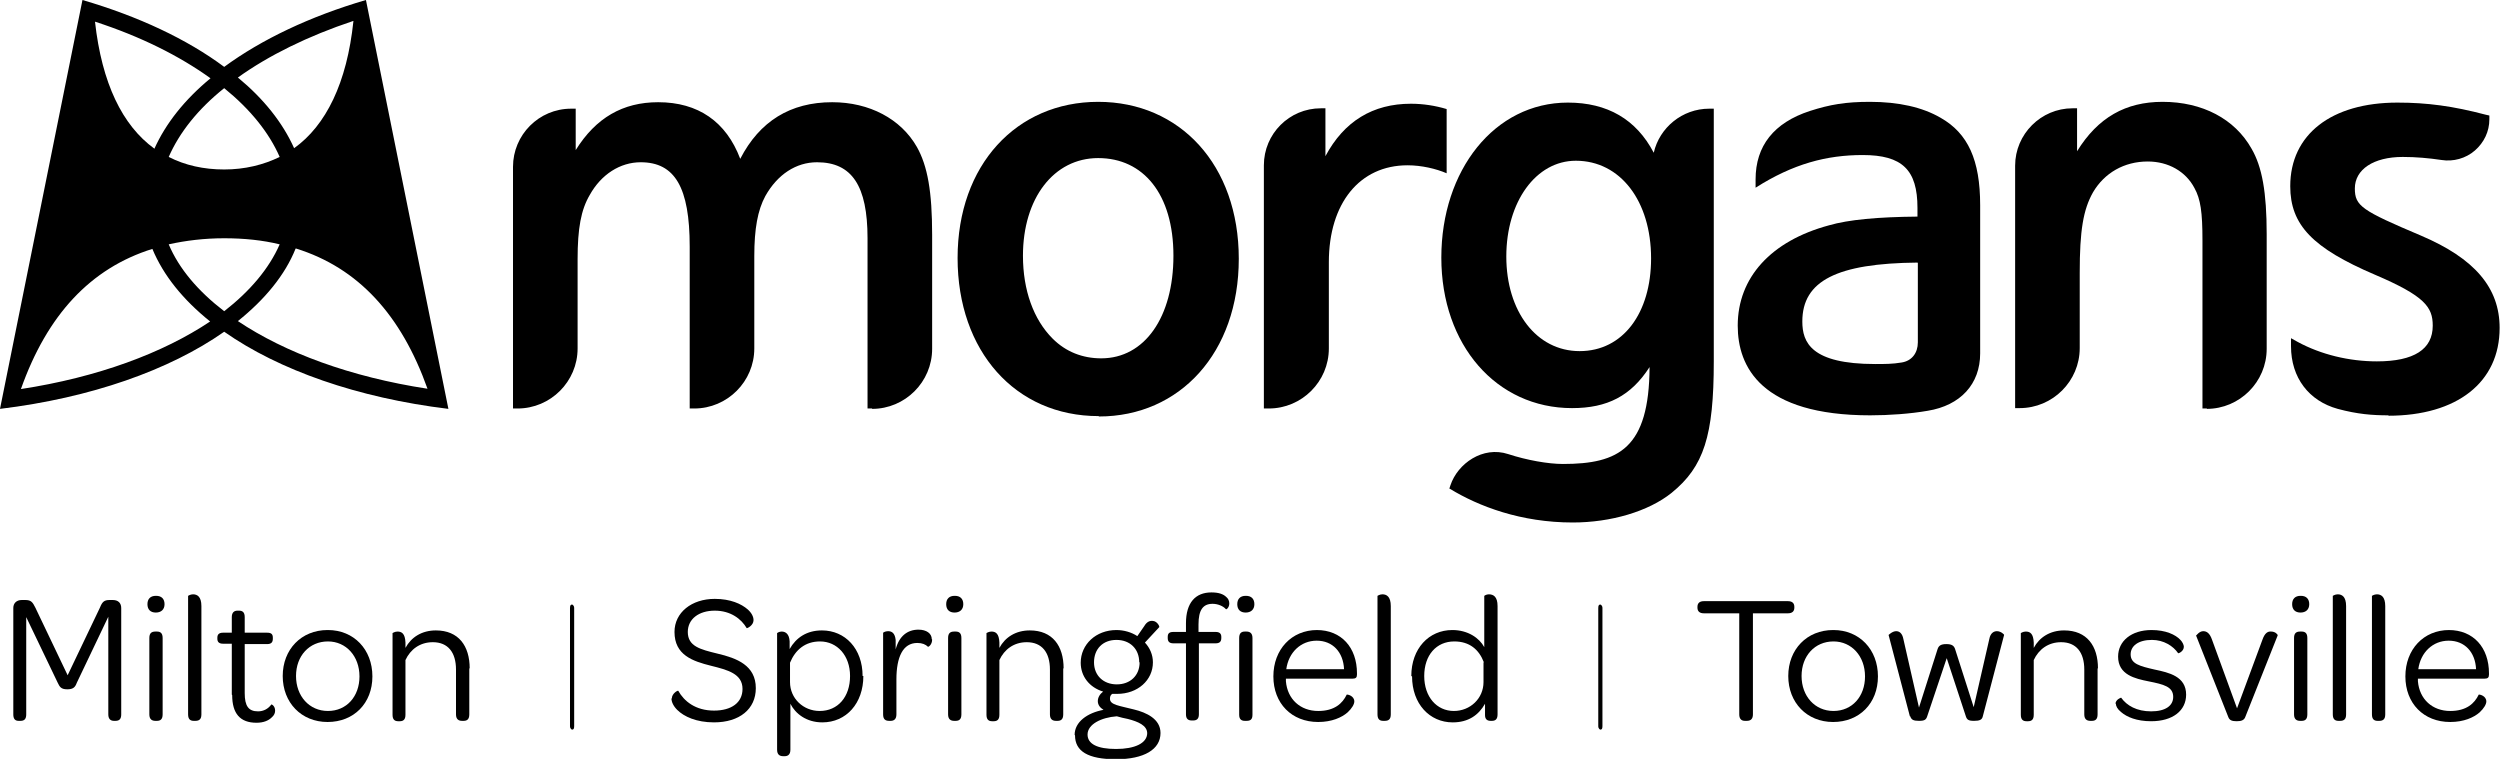
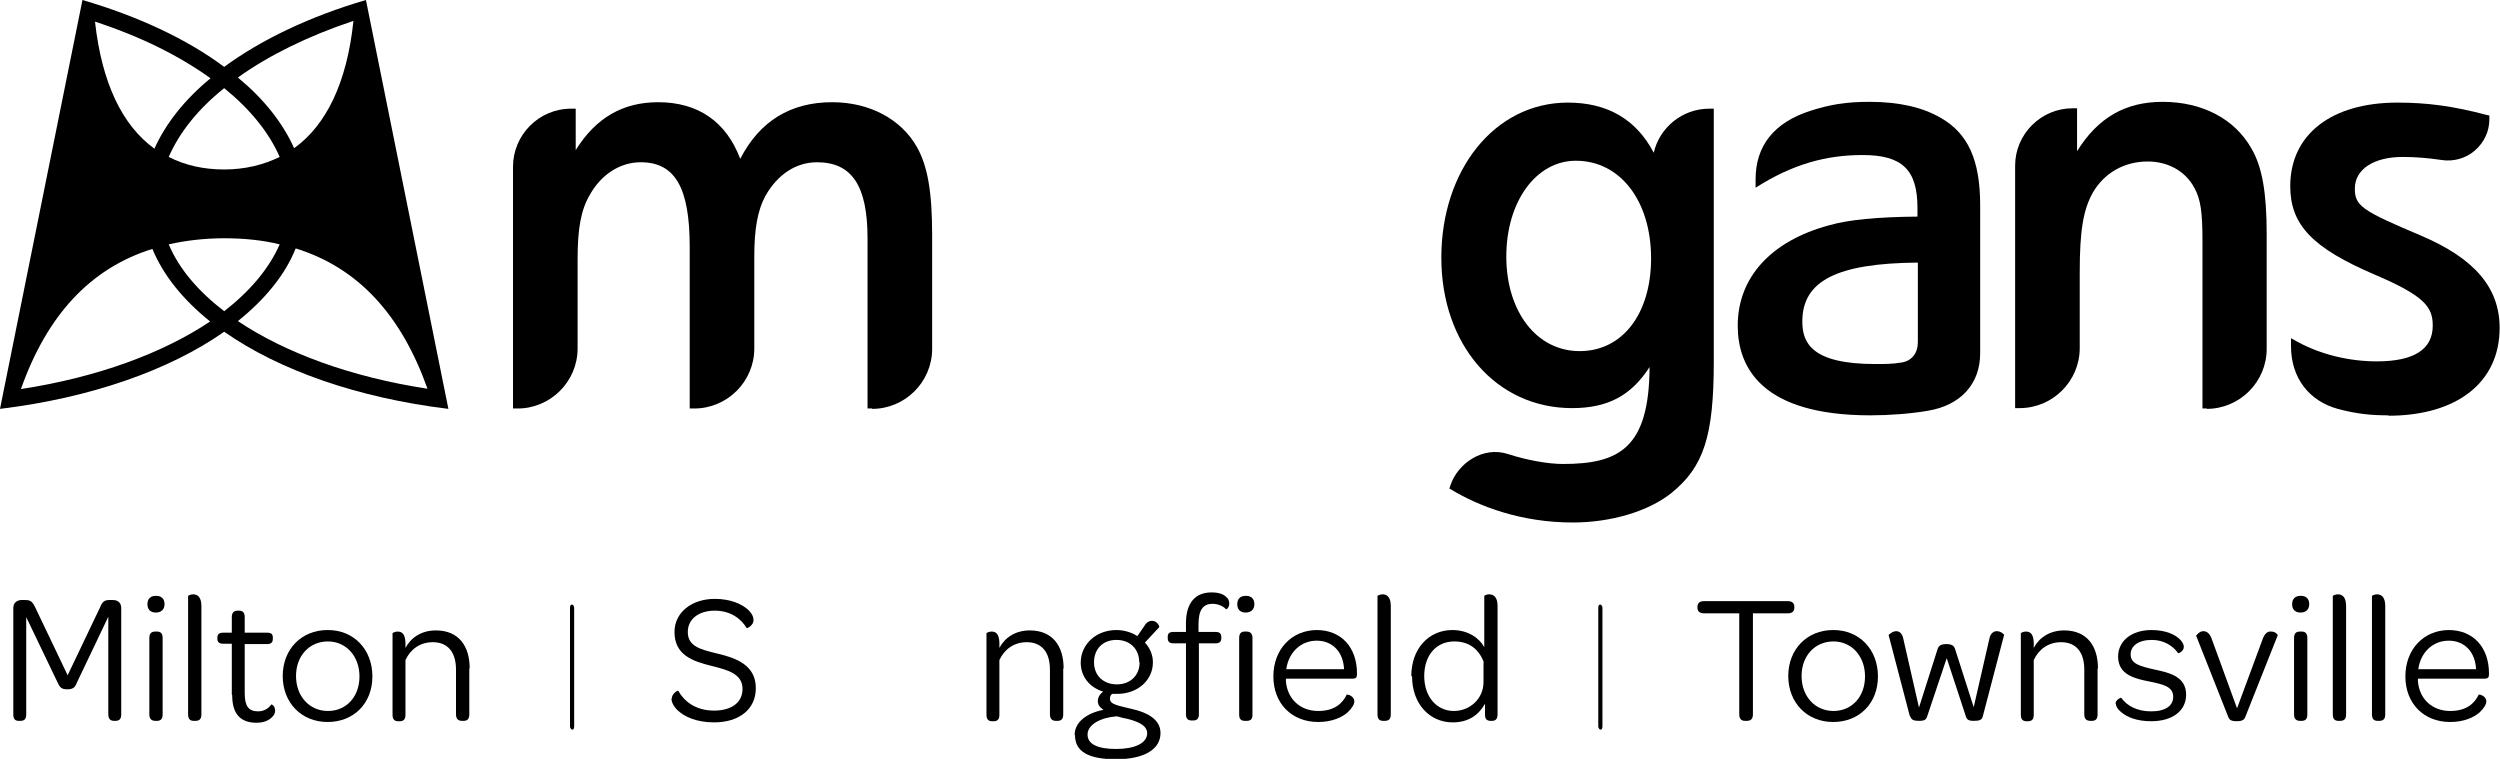
<svg xmlns="http://www.w3.org/2000/svg" viewBox="0 0 65.79 19.97" id="a">
  <path style="fill:currentColor;" d="M.35,16c0-.13.09-.21.22-.21h.1c.15,0,.19.06.26.2l.85,1.78.85-1.78c.06-.15.11-.2.25-.2h.09c.14,0,.22.08.22.21v2.8c0,.11-.04.17-.15.17h-.04c-.1,0-.15-.06-.15-.17v-2.57s-.83,1.74-.83,1.74c-.04.11-.09.17-.25.17-.17,0-.2-.07-.25-.17l-.83-1.73v1.7s0,.86,0,.86c0,.11-.04.17-.15.17h-.05c-.1,0-.14-.06-.14-.17v-2.8Z" />
  <path style="fill:currentColor;" d="M3.93,16.79c0-.13.06-.17.16-.17h.04c.09,0,.15.04.15.17v2.01c0,.13-.06.17-.15.17h-.04c-.09,0-.16-.04-.16-.17v-2.01ZM4.11,15.68c.14,0,.22.08.22.22s-.09.22-.23.22-.22-.08-.22-.22.08-.22.22-.22" />
  <path style="fill:currentColor;" d="M4.95,18.8v-3.12s.06-.04.13-.04c.11,0,.22.06.22.31v2.85c0,.13-.06.17-.16.17h-.04c-.09,0-.15-.04-.15-.17" />
  <path style="fill:currentColor;" d="M6.1,18.28v-1.34h-.23c-.11,0-.15-.05-.15-.13v-.03c0-.08.04-.13.15-.13h.23v-.41c0-.12.06-.17.15-.17h.04c.09,0,.15.04.15.17v.41h.59c.11,0,.15.04.15.13v.03c0,.09-.04.14-.15.14h-.59v1.29c0,.34.1.48.35.48.15,0,.27-.07.35-.18.01-.01.1.04.1.16,0,.06-.02.12-.09.18-.08.08-.21.14-.4.14-.43,0-.64-.24-.64-.73" />
  <path style="fill:currentColor;" d="M8.63,16.88c-.49,0-.84.38-.84.91s.35.92.84.92.83-.38.83-.91-.35-.92-.83-.92M8.63,16.58c.68,0,1.17.51,1.17,1.22s-.49,1.2-1.18,1.2-1.18-.51-1.18-1.21.49-1.21,1.18-1.21" />
  <path style="fill:currentColor;" d="M12.35,17.59v1.21c0,.13-.06.17-.15.17h-.04c-.09,0-.16-.04-.16-.17v-1.18c0-.45-.21-.72-.61-.72-.34,0-.59.19-.72.47v1.44c0,.13-.06.17-.15.17h-.04c-.09,0-.15-.04-.15-.17v-2.15s.06-.04.13-.04c.11,0,.2.05.21.29v.14c.15-.28.43-.46.8-.46.6,0,.89.41.89,1" />
  <path style="fill:currentColor;" d="M15,16c0-.07.02-.09.05-.09h.01s.05.02.05.09v3.11c0,.07-.02.09-.05.09h-.01s-.05-.02-.05-.09v-3.11Z" />
  <path style="fill:currentColor;" d="M17.68,18.38c0-.13.16-.22.17-.2.15.27.45.52.94.52.46,0,.75-.21.75-.57,0-.4-.39-.5-.83-.61-.48-.12-.96-.28-.96-.89,0-.51.45-.87,1.06-.87.41,0,.7.13.87.28.1.09.15.19.15.28,0,.14-.17.22-.18.21-.14-.24-.42-.46-.84-.46s-.71.22-.71.56c0,.38.33.46.78.57.51.12,1.01.31,1.01.91,0,.55-.43.9-1.1.9-.46,0-.79-.15-.97-.33-.1-.1-.15-.21-.15-.3" />
-   <path style="fill:currentColor;" d="M22.37,17.79c0-.54-.34-.91-.79-.91-.39,0-.65.22-.79.56v.51c0,.43.35.76.78.76.48,0,.8-.37.8-.92M22.72,17.79c0,.72-.45,1.22-1.08,1.22-.42,0-.71-.23-.84-.49v1.21c0,.12-.06.17-.15.17h-.04c-.09,0-.16-.04-.16-.17v-3.07s.05-.04.12-.04c.1,0,.2.06.21.26,0,.06,0,.14,0,.2.17-.3.45-.49.85-.49.61,0,1.07.48,1.07,1.2" />
-   <path style="fill:currentColor;" d="M24.53,16.83c0,.14-.1.2-.11.19-.06-.06-.15-.1-.28-.1-.38,0-.55.37-.55.96v.92c0,.12-.06.17-.15.17h-.04c-.1,0-.16-.04-.16-.17v-2.15s.05-.04.13-.04c.1,0,.18.05.2.23,0,.08,0,.17,0,.25.09-.35.31-.52.6-.52.21,0,.35.1.35.25" />
-   <path style="fill:currentColor;" d="M24.95,16.79c0-.13.06-.17.16-.17h.04c.09,0,.15.04.15.17v2.01c0,.13-.06.17-.15.17h-.04c-.09,0-.16-.04-.16-.17v-2.01ZM25.13,15.68c.14,0,.22.08.22.22s-.09.22-.23.22-.22-.08-.22-.22.08-.22.22-.22" />
  <path style="fill:currentColor;" d="M27.98,17.59v1.21c0,.13-.06.17-.15.17h-.04c-.09,0-.16-.04-.16-.17v-1.18c0-.45-.21-.72-.61-.72-.34,0-.59.19-.72.47v1.44c0,.13-.06.17-.15.17h-.04c-.09,0-.15-.04-.15-.17v-2.15s.06-.04.13-.04c.11,0,.2.05.21.29v.14c.15-.28.43-.46.8-.46.6,0,.89.41.89,1" />
  <path style="fill:currentColor;" d="M29.98,17.43c0-.35-.24-.59-.6-.59s-.59.24-.59.59.25.58.6.58.6-.23.6-.58M30.19,19.3c0-.21-.24-.31-.51-.38-.1-.02-.19-.04-.29-.07-.41.03-.77.21-.77.48,0,.25.26.38.75.38s.82-.15.82-.42M28.28,19.34c0-.34.33-.58.76-.66-.08-.05-.15-.12-.15-.23,0-.1.06-.19.14-.25-.36-.11-.59-.4-.59-.76,0-.48.4-.86.94-.86.2,0,.4.06.55.16l.18-.26c.07-.12.15-.15.23-.14.11.01.17.13.17.16l-.38.41c.13.14.21.32.21.52,0,.47-.4.83-.94.83-.04,0-.08,0-.13,0-.05.03-.06.08-.06.13,0,.16.24.18.63.28.33.08.7.25.7.62,0,.43-.43.69-1.17.69s-1.08-.21-1.08-.63" />
  <path style="fill:currentColor;" d="M32.61,16.79c0-.13.06-.17.15-.17h.04c.09,0,.16.04.16.17v2.02c0,.13-.06.16-.16.16h-.04c-.09,0-.15-.04-.15-.16v-2.02ZM32.79,15.68c.14,0,.22.08.22.22s-.09.22-.23.22-.22-.08-.22-.22.08-.22.22-.22M31.21,16.93h-.33c-.11,0-.15-.05-.15-.14v-.03c0-.09.04-.13.15-.13h.33v-.23c0-.54.25-.81.67-.81.18,0,.31.04.39.12.05.04.08.1.08.17,0,.11-.08.17-.09.15-.07-.08-.21-.14-.35-.14-.25,0-.37.16-.37.54v.2h.45c.11,0,.15.05.15.13v.03c0,.09-.04.14-.15.14h-.44v1.87c0,.12-.06.16-.15.16h-.04c-.09,0-.15-.04-.15-.16v-1.87Z" />
  <path style="fill:currentColor;" d="M34.65,16.86c-.42,0-.74.31-.8.75h1.52c-.02-.45-.3-.75-.72-.75M34.65,16.58c.65,0,1.06.46,1.06,1.14v.03c0,.08-.03.11-.12.11h-1.75s0,.04,0,.07c.04.47.38.78.85.78.43,0,.64-.2.75-.43.02-.01.2.03.2.18,0,.07-.06.18-.18.29-.15.13-.41.25-.77.25-.7,0-1.18-.49-1.18-1.2s.48-1.22,1.15-1.22" />
  <path style="fill:currentColor;" d="M36.25,18.8v-3.12s.06-.04.13-.04c.11,0,.22.06.22.31v2.85c0,.13-.06.17-.16.17h-.04c-.09,0-.15-.04-.15-.17" />
  <path style="fill:currentColor;" d="M39.05,17.43c-.13-.34-.38-.55-.78-.55-.47,0-.79.36-.79.91s.33.92.78.92c.43,0,.78-.33.78-.76v-.52ZM37.14,17.79c0-.72.46-1.21,1.08-1.21.41,0,.71.21.84.45v-1.35s.05-.04.12-.04c.12,0,.23.06.23.31v2.85c0,.13-.06.17-.15.17h-.03c-.09,0-.15-.04-.15-.15,0-.1,0-.19,0-.3-.17.3-.44.49-.85.49-.61,0-1.07-.49-1.07-1.21" />
  <path style="fill:currentColor;" d="M42.06,16c0-.07.02-.09.05-.09h.01s.05.02.05.09v3.11c0,.07-.02.09-.05.09h-.01s-.05-.02-.05-.09v-3.11Z" />
  <path style="fill:currentColor;" d="M45.77,16.14h-.93c-.11,0-.17-.05-.17-.15v-.02c0-.1.06-.15.17-.15h2.21c.11,0,.17.05.17.15v.02c0,.1-.06.15-.17.15h-.92v2.66c0,.11-.05.17-.16.17h-.05c-.1,0-.15-.06-.15-.17v-2.66Z" />
  <path style="fill:currentColor;" d="M48.25,16.88c-.49,0-.84.38-.84.91s.35.92.84.92.83-.38.83-.91-.35-.92-.83-.92M48.25,16.58c.68,0,1.17.51,1.17,1.22s-.49,1.2-1.18,1.2-1.18-.51-1.18-1.21.49-1.21,1.18-1.21" />
  <path style="fill:currentColor;" d="M50.26,18.85l-.56-2.14s.1-.1.2-.1c.08,0,.16.05.19.21l.41,1.8.49-1.54c.03-.09.09-.13.23-.13s.2.04.23.13l.49,1.53.41-1.79c.03-.17.13-.21.2-.21.1,0,.19.08.19.1l-.56,2.14c-.02.09-.08.12-.23.12s-.19-.03-.22-.13l-.5-1.52-.51,1.52c-.03.1-.07.13-.22.13s-.2-.03-.23-.12" />
  <path style="fill:currentColor;" d="M55.2,17.59v1.21c0,.13-.06.17-.15.17h-.04c-.09,0-.16-.04-.16-.17v-1.18c0-.45-.21-.72-.61-.72-.34,0-.59.19-.72.47v1.44c0,.13-.06.17-.15.17h-.04c-.09,0-.15-.04-.15-.17v-2.15s.06-.04.13-.04c.11,0,.2.05.21.29v.14c.15-.28.43-.46.8-.46.6,0,.89.41.89,1" />
  <path style="fill:currentColor;" d="M55.67,18.53c0-.12.14-.17.15-.17.15.21.41.36.79.36s.58-.15.58-.38c0-.27-.25-.33-.65-.41-.35-.07-.8-.17-.8-.65,0-.41.35-.7.88-.7.37,0,.63.12.76.26.05.05.09.13.09.18,0,.12-.14.18-.15.17-.13-.19-.38-.35-.69-.35-.36,0-.56.16-.56.38,0,.25.24.31.63.4.38.08.83.18.83.66,0,.42-.35.7-.92.7-.38,0-.64-.11-.79-.24-.1-.08-.14-.16-.14-.23" />
  <path style="fill:currentColor;" d="M57.8,16.72s.08-.11.18-.11c.09,0,.17.05.23.22l.66,1.81.67-1.81c.06-.17.14-.22.23-.21.1,0,.17.07.17.1l-.85,2.14c-.03.09-.1.12-.23.12s-.19-.03-.22-.11l-.85-2.15Z" />
  <path style="fill:currentColor;" d="M60.37,16.79c0-.13.06-.17.16-.17h.04c.09,0,.15.04.15.17v2.01c0,.13-.06.17-.15.17h-.04c-.09,0-.16-.04-.16-.17v-2.01ZM60.55,15.68c.14,0,.22.08.22.22s-.09.22-.23.22-.22-.08-.22-.22.08-.22.22-.22" />
  <path style="fill:currentColor;" d="M61.39,18.8v-3.12s.06-.04.13-.04c.11,0,.22.06.22.31v2.85c0,.13-.06.17-.16.17h-.04c-.09,0-.15-.04-.15-.17" />
  <path style="fill:currentColor;" d="M62.42,18.8v-3.12s.06-.04.13-.04c.11,0,.22.06.22.31v2.85c0,.13-.06.17-.16.17h-.04c-.09,0-.15-.04-.15-.17" />
  <path style="fill:currentColor;" d="M64.44,16.86c-.42,0-.74.31-.8.75h1.52c-.02-.45-.3-.75-.72-.75M64.44,16.58c.65,0,1.06.46,1.06,1.14v.03c0,.08-.03.11-.12.11h-1.75s0,.04,0,.07c.04.47.38.78.85.78.43,0,.64-.2.75-.43.02-.01.2.03.2.18,0,.07-.06.18-.18.29-.15.13-.41.25-.77.25-.7,0-1.18-.49-1.18-1.2s.48-1.22,1.15-1.22" />
  <path style="fill:currentColor;" d="M22.95,10.75h-.12v-4.48c0-1.38-.41-2-1.33-2-.55,0-1.04.32-1.36.89-.2.37-.29.86-.29,1.58v2.43c0,.87-.71,1.58-1.58,1.58h-.12v-4.26c0-1.56-.39-2.22-1.29-2.22-.54,0-1.04.32-1.34.86-.23.39-.32.88-.32,1.69v2.35c0,.87-.71,1.58-1.58,1.58h-.12v-6.36c0-.84.68-1.53,1.53-1.53h.12v1.09c.53-.85,1.24-1.26,2.17-1.26,1.05,0,1.79.51,2.16,1.49.51-.99,1.32-1.49,2.42-1.49.98,0,1.81.44,2.23,1.18.28.5.4,1.17.4,2.31v3c0,.87-.71,1.58-1.58,1.58" />
-   <path style="fill:currentColor;" d="M28.9,4.16c-1.17,0-1.98,1.06-1.98,2.57,0,.91.28,1.68.78,2.18.35.35.79.52,1.28.52,1.14,0,1.9-1.08,1.9-2.7s-.79-2.57-1.98-2.57M28.91,10.95c-2.19,0-3.71-1.71-3.71-4.16s1.55-4.11,3.7-4.11,3.7,1.66,3.7,4.13-1.55,4.15-3.68,4.15" />
-   <path style="fill:currentColor;" d="M33.38,10.75h-.12v-6.4c0-.83.67-1.5,1.5-1.5h.12v1.26c.49-.92,1.25-1.38,2.25-1.38.32,0,.64.05.94.14v1.69c-.28-.12-.66-.21-1.03-.21-1.26,0-2.07,1-2.07,2.55v2.27c0,.87-.71,1.58-1.58,1.58" />
  <path style="fill:currentColor;" d="M41.47,4.23c-1.05,0-1.83,1.08-1.83,2.52s.79,2.49,1.93,2.49,1.88-1,1.88-2.44c0-1.51-.81-2.57-1.98-2.57M38.14,12.86l.03-.09c.19-.57.85-1.04,1.52-.82.49.16,1.05.26,1.44.26,1.47,0,2.27-.41,2.28-2.55-.49.76-1.11,1.08-2.04,1.08-1.99,0-3.44-1.66-3.44-3.96s1.4-4.08,3.33-4.08c1.04,0,1.8.44,2.26,1.32.15-.66.75-1.16,1.46-1.16h.12v6.65c0,1.96-.26,2.77-1.11,3.46h0c-.61.49-1.6.78-2.6.78-1.36,0-2.47-.42-3.24-.89" />
  <path style="fill:currentColor;" d="M50.46,6.91c-2.12.02-3.03.48-3.03,1.55,0,.55.23,1.12,1.92,1.12.24,0,.46,0,.69-.04.27-.04.43-.25.43-.53v-2.09ZM49.22,10.93c-2.88,0-3.49-1.28-3.49-2.36,0-1.27.88-2.23,2.4-2.64.52-.15,1.28-.22,2.33-.23v-.23c0-1-.4-1.39-1.44-1.39-.95,0-1.83.23-2.82.86v-.22c0-.88.48-1.49,1.43-1.8.53-.17.94-.24,1.58-.24.75,0,1.38.14,1.86.42.72.41,1.04,1.11,1.04,2.3v3.9c0,.81-.52,1.37-1.38,1.51-.46.08-1.02.12-1.52.12" />
  <path style="fill:currentColor;" d="M58.08,10.75h-.12v-4.42c0-.75-.05-1.09-.21-1.38-.23-.44-.69-.7-1.23-.7-.62,0-1.14.3-1.44.81-.26.46-.35,1.01-.35,2.12v1.98c0,.87-.71,1.58-1.58,1.58h-.12v-6.38c0-.83.68-1.51,1.51-1.51h.12v1.13c.55-.89,1.28-1.3,2.25-1.3,1.05,0,1.9.45,2.34,1.23.28.48.4,1.15.4,2.25v3.02c0,.87-.71,1.58-1.58,1.58" />
  <path style="fill:currentColor;" d="M62.86,10.93c-.43,0-.82-.03-1.34-.17-.76-.21-1.23-.82-1.23-1.65v-.21l.18.1c.61.33,1.35.51,2.08.51.98,0,1.47-.32,1.47-.94,0-.49-.21-.78-1.52-1.34-1.64-.7-2.23-1.31-2.23-2.33,0-1.36,1.08-2.2,2.82-2.2.78,0,1.46.09,2.33.32l.09.02v.1c0,.32-.14.61-.38.82-.24.21-.57.3-.88.25-.34-.05-.67-.08-1.02-.08-.77,0-1.26.33-1.26.83,0,.46.18.58,1.74,1.24,1.41.6,2.07,1.37,2.07,2.43,0,1.43-1.12,2.31-2.93,2.31" />
  <path style="fill:currentColor;" d="M7.79,6.54c1.64.51,2.77,1.75,3.46,3.69-2.03-.31-3.75-.95-4.99-1.78.71-.57,1.24-1.21,1.52-1.91M5.9,8.19c-.69-.53-1.19-1.12-1.46-1.76.45-.1.94-.16,1.46-.16s1.01.05,1.46.16c-.28.64-.78,1.23-1.46,1.76M.55,10.24c.69-1.95,1.83-3.18,3.46-3.69.29.7.81,1.34,1.52,1.91-1.24.83-2.96,1.47-4.99,1.78M2.5.56h0ZM4.06,3.91c-.84-.61-1.38-1.72-1.56-3.34,1.2.39,2.22.9,3.04,1.49-.68.56-1.18,1.19-1.48,1.86M7.36,4.13c-.43.21-.92.33-1.46.33s-1.03-.11-1.46-.33c.28-.64.77-1.26,1.46-1.81.69.56,1.18,1.17,1.46,1.81M9.3.56c-.17,1.62-.72,2.74-1.56,3.34-.3-.67-.8-1.3-1.48-1.86.81-.58,1.84-1.09,3.04-1.49M9.3.56h0ZM9.63,0h0c-1.47.43-2.75,1.04-3.73,1.76-.98-.73-2.26-1.33-3.73-1.76h0S0,10.76,0,10.76h0c2.39-.29,4.46-1.02,5.9-2.03,1.44,1.01,3.51,1.74,5.9,2.03h0S9.63,0,9.63,0Z" />
</svg>